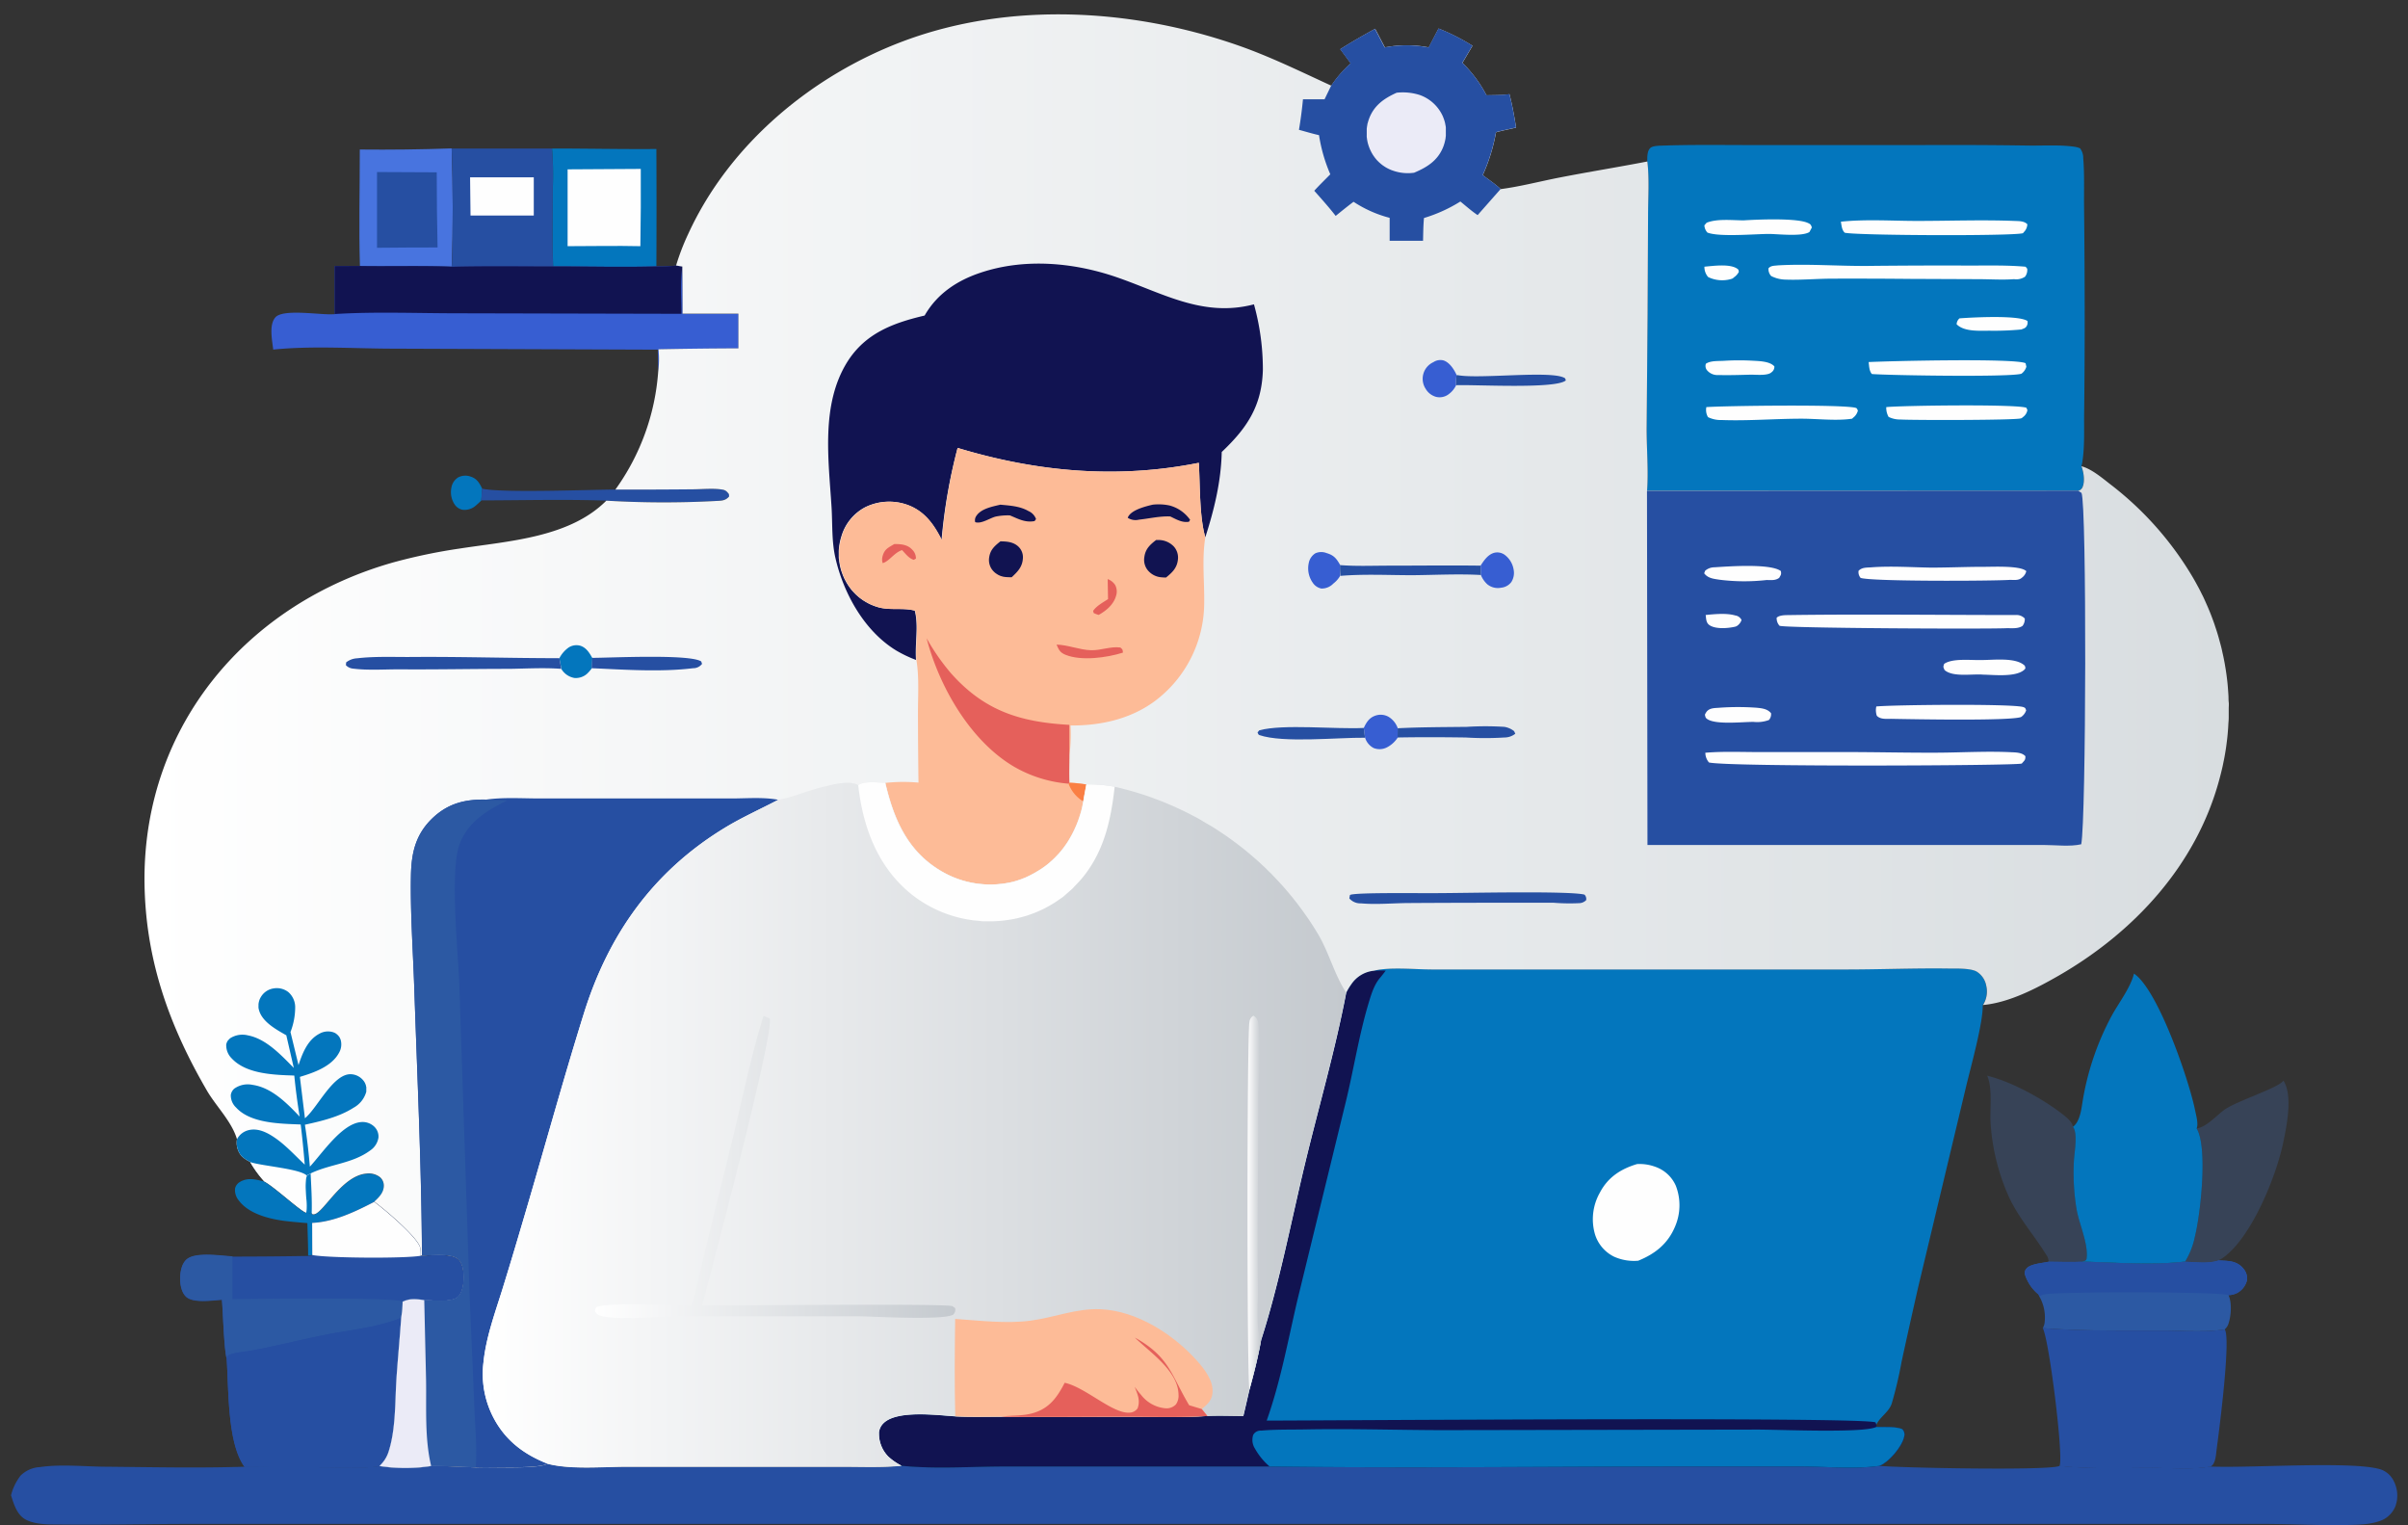
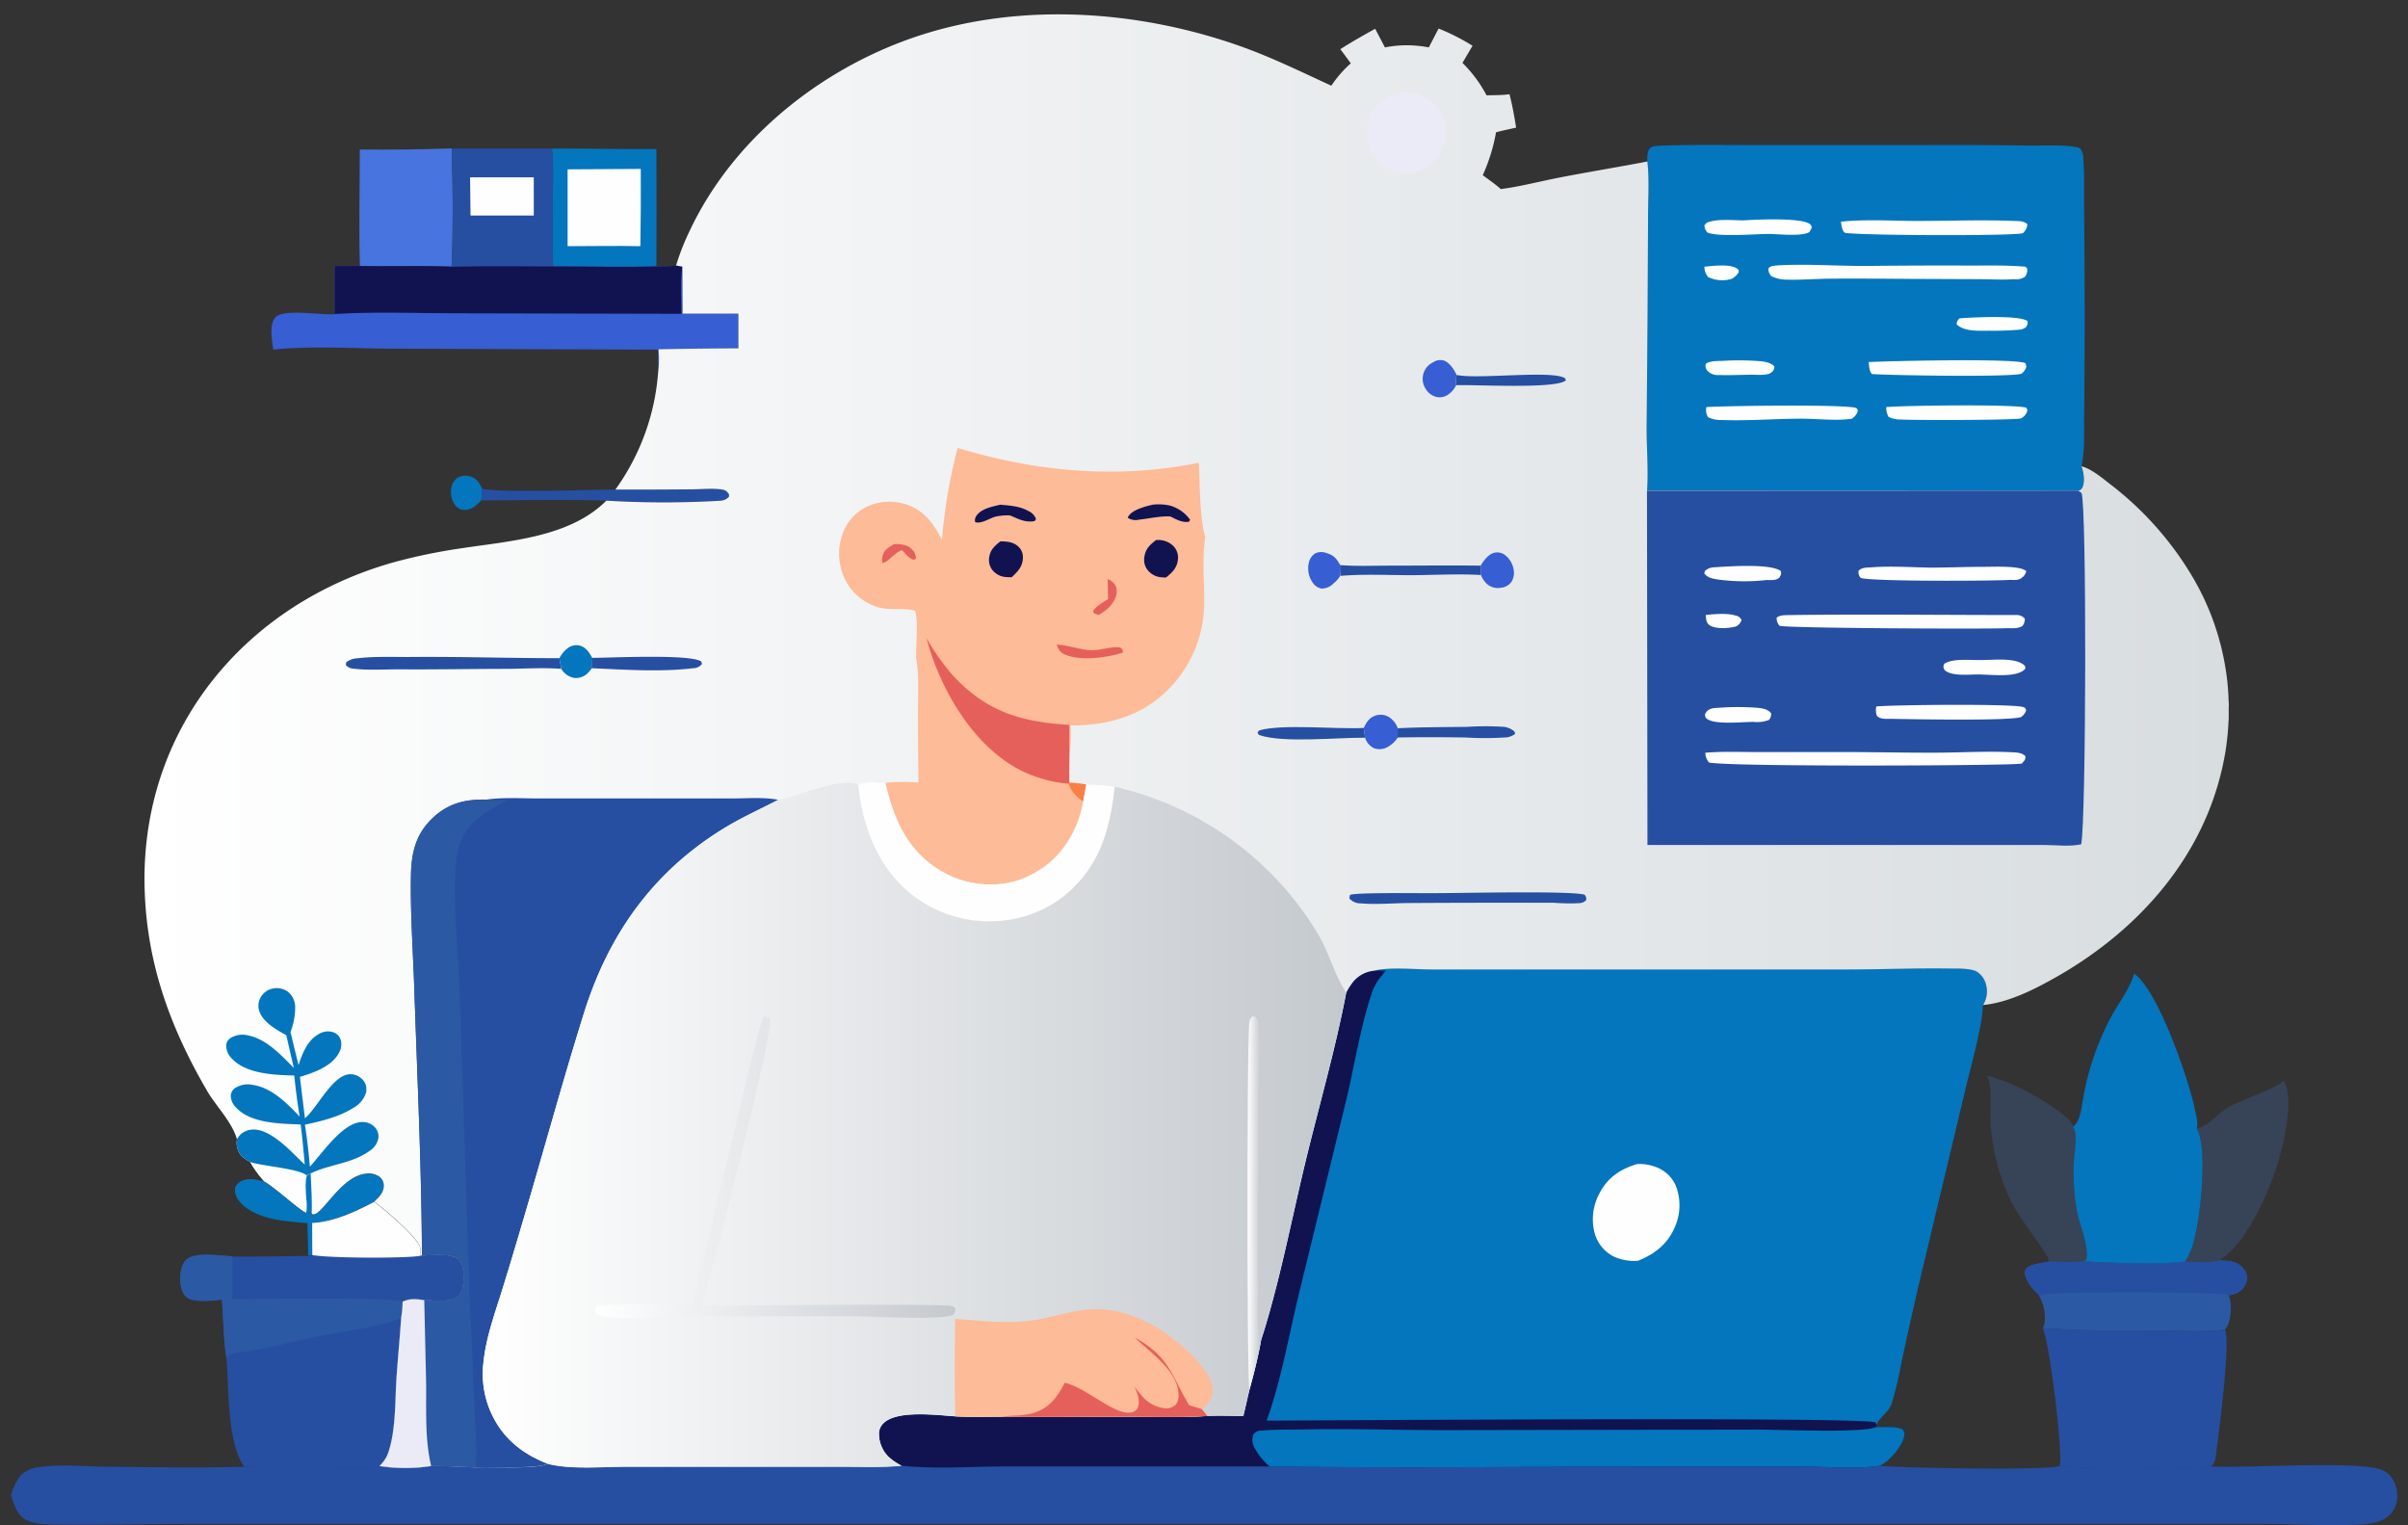
<svg xmlns="http://www.w3.org/2000/svg" xmlns:xlink="http://www.w3.org/1999/xlink" id="Layer_1" data-name="Layer 1" viewBox="0 0 600 380">
  <rect x="0" y="0" width="600" height="380" fill="#333333" stroke="none" />
  <defs>
    <style>.cls-1{fill:#0376bd;}.cls-2{fill:#264fa2;}.cls-3{fill:#374357;}.cls-4{fill:#4874df;}.cls-5{fill:#fefefe;}.cls-6{fill:#2c59a3;}.cls-7{fill:#375ed2;}.cls-8{fill:#111351;}.cls-9{fill:url(#linear-gradient);}.cls-10{fill:#ebebf7;}.cls-11{fill:#fdbb97;}.cls-12{fill:#fa7f44;}.cls-13{fill:#e5605b;}.cls-14{fill:url(#linear-gradient-2);}.cls-15{fill:url(#linear-gradient-3);}.cls-16{fill:url(#linear-gradient-4);}</style>
    <linearGradient id="linear-gradient" x1="36.04" y1="184.65" x2="555.35" y2="184.65" gradientUnits="userSpaceOnUse">
      <stop offset="0" stop-color="#fff" />
      <stop offset="1" stop-color="#d8dde0" />
    </linearGradient>
    <linearGradient id="linear-gradient-2" x1="120.31" y1="280.23" x2="335.43" y2="280.23" gradientUnits="userSpaceOnUse">
      <stop offset="0" stop-color="#fff" />
      <stop offset="1" stop-color="#c4c9ce" />
    </linearGradient>
    <linearGradient id="linear-gradient-3" x1="310.85" y1="299.6" x2="314.21" y2="299.6" xlink:href="#linear-gradient-2" />
    <linearGradient id="linear-gradient-4" x1="148.23" y1="290.72" x2="238.02" y2="290.72" xlink:href="#linear-gradient-2" />
  </defs>
  <path class="cls-1" d="M119.92,124.69c-.43.43-.88.85-1.35,1.25A4.2,4.2,0,0,1,115.3,127a3.06,3.06,0,0,1-2-1.3,5.53,5.53,0,0,1-.83-4.19,3.75,3.75,0,0,1,1.66-2.56,3.88,3.88,0,0,1,3.18-.2c1.53.48,2.19,1.64,2.84,3Z" />
  <path class="cls-2" d="M120.1,121.73c4.76,1.13,27,.25,33.27.23q9.65,0,19.29-.07c2.37,0,5.28-.33,7.58.11a1.93,1.93,0,0,1,1.1.69c.4.41.35.46.36,1-.95,1.08-2,1-3.33,1.11a242.86,242.86,0,0,1-27.25-.08c-10.36-.36-20.83-.07-31.2-.06Z" />
  <path class="cls-1" d="M77.66,302.29l.12.22c2.19,1.07,6.93-9.51,13.5-10.08a4.56,4.56,0,0,1,3.46.95,2.8,2.8,0,0,1,.88,2.25c-.09,1.63-1.28,2.75-2.38,3.79-4.73,2.46-10,5-15.46,5.24l0,8-1,.16c0-2.7-.12-5.41-.19-8.11-1.78-.14-3.55-.3-5.32-.5-4-.48-9.29-1.75-11.8-5.18a4,4,0,0,1-.89-3,2.55,2.55,0,0,1,1.16-1.55c1.95-1.2,4-.67,6-.14,2.48,1.29,9.22,7.55,10.48,7.8A8.89,8.89,0,0,1,77.66,302.29Z" />
  <path class="cls-3" d="M547.34,281.12c2.44-.31,4.92-3.21,6.9-4.64,3-2.16,13.19-5.35,14.61-7.14l.1-.15c2.42,3.73.8,11.42-.07,15.6-1.74,8.31-8,23.84-15.17,28.69a5.91,5.91,0,0,1-.93.49c-2.4.89-5.75.43-8.3.31a19.16,19.16,0,0,0,2.45-6.32C548.29,302.52,550.17,285.88,547.34,281.12Z" />
  <path class="cls-4" d="M89.65,37.25q11.44.12,22.89-.28c.32,9.74.38,19.72,0,29.47-7.6-.31-15.25,0-22.86-.18C89.4,56.63,89.66,46.89,89.65,37.25Z" />
-   <path class="cls-2" d="M93.94,42.86l14.88.07q0,9.36.21,18.72-7.55,0-15.09.08Z" />
  <path class="cls-3" d="M510.46,314.3a3,3,0,0,0-.63-1.74c-3-4.86-6.68-8.92-9.18-14.17A53.2,53.2,0,0,1,496,279.92c-.25-3.52.55-8.72-.85-11.93,6,1.47,13.54,5.58,18.48,9.36,1,.8,2.71,2,2.89,3.36,1.22,1.57.36,6.35.25,8.36a54.91,54.91,0,0,0,.7,12.42c.66,3.53,2.78,8.17,2.49,11.68,0,.34,0,.65-.34.85a2.62,2.62,0,0,1-1.33.25C515.7,314.43,513.05,314.31,510.46,314.3Z" />
  <path class="cls-2" d="M112.54,37l25,0a82.7,82.7,0,0,1,.19,9.71c0,6.56-.14,13.14.07,19.7-8.41,0-16.83-.13-25.24.08C112.92,56.69,112.86,46.71,112.54,37Z" />
  <path class="cls-5" d="M117.13,44.18H133v9.52H117.24Z" />
  <path class="cls-1" d="M137.55,37c8.68,0,17.36.19,26,.12q.07,14.64,0,29.26c-8.54.25-17.17,0-25.73,0-.21-6.56-.08-13.14-.07-19.7A82.7,82.7,0,0,0,137.55,37Z" />
  <path class="cls-5" d="M141.43,42.19l18.23-.11q.06,9.63-.1,19.25c-6-.14-12.09,0-18.13,0Z" />
  <path class="cls-6" d="M552.78,314c2.37.14,4.49,0,6.17,2a3.77,3.77,0,0,1,.94,2.92,5,5,0,0,1-2.4,3.17,5.25,5.25,0,0,1-2.21.57c.9,1.92.65,5.35-.09,7.33a3.1,3.1,0,0,1-.88,1.21c-4.8.78-10.47.3-15.33.29-10,0-20,.15-30-.61a3.68,3.68,0,0,0,.44-1.11,10.55,10.55,0,0,0-1.29-6.81,1.42,1.42,0,0,0-.58-.79,10.69,10.69,0,0,1-3-4.61,1.53,1.53,0,0,1,.22-1.33c.87-1.41,4.12-1.53,5.68-1.91,2.59,0,5.24.13,7.82,0,8.48.21,17.77,1,26.2,0C547,314.4,550.38,314.86,552.78,314Z" />
  <path class="cls-2" d="M552.78,314c2.37.14,4.49,0,6.17,2a3.77,3.77,0,0,1,.94,2.92,5,5,0,0,1-2.4,3.17,5.25,5.25,0,0,1-2.21.57c-1.33-.87-42.32-.92-45.9-.19a4.52,4.52,0,0,0-1.21.49,1.42,1.42,0,0,0-.58-.79,10.69,10.69,0,0,1-3-4.61,1.53,1.53,0,0,1,.22-1.33c.87-1.41,4.12-1.53,5.68-1.91,2.59,0,5.24.13,7.82,0,8.48.21,17.77,1,26.2,0C547,314.4,550.38,314.86,552.78,314Z" />
  <path class="cls-2" d="M509,330.86c9.93.76,20,.59,30,.61,4.86,0,10.53.49,15.33-.29,1.62,2.11-1.45,25.76-2,29.81-.17,1.27-.23,3.51-1.37,4.29a1.67,1.67,0,0,1-.23.12c-4.59.8-9.74.33-14.42.32-7.68,0-15.51.33-23.15-.49,0-.09.06-.17.08-.26C514.06,361.76,510.58,333.87,509,330.86Z" />
  <path class="cls-1" d="M531.72,242.55c6,4,13.76,26.67,15.23,34.06.25,1.22.87,3.36.39,4.51,2.83,4.76.95,21.4-.41,26.84a19.16,19.16,0,0,1-2.45,6.32c-8.43,1-17.72.2-26.2,0a2.62,2.62,0,0,0,1.33-.25c.32-.2.31-.51.34-.85.29-3.51-1.83-8.15-2.49-11.68a54.91,54.91,0,0,1-.7-12.42c.11-2,1-6.79-.25-8.36,1.53-1.08,2-3.69,2.27-5.43A68.09,68.09,0,0,1,526.2,253C527.89,249.91,530.9,246,531.72,242.55Z" />
  <path class="cls-7" d="M89.71,66.26c7.61.13,15.26-.13,22.86.18,8.41-.21,16.83-.09,25.24-.08,8.56,0,17.19.22,25.73,0a40.24,40.24,0,0,0,4.92-.19l1.56.27q.1,5.86.06,11.74H184v8.64q-10,0-19.91.23a24.38,24.38,0,0,1-.07,5.6l-.1-5.54-65.65-.25c-9.91,0-20.35-.77-30.19.23-.26-2.3-1.1-6.11.51-8,1.92-2.26,11.42-.55,14.49-.81l.32,0V66.27Z" />
  <path class="cls-8" d="M89.71,66.26c7.61.13,15.26-.13,22.86.18,8.41-.21,16.83-.09,25.24-.08,8.56,0,17.19.22,25.73,0a40.24,40.24,0,0,0,4.92-.19l1.56.27c-.52,3.82-.24,7.88-.21,11.74l-56-.13c-10.06,0-20.4-.44-30.43.19V66.27Z" />
  <path class="cls-2" d="M77.78,304.66c5.41-.24,10.73-2.78,15.46-5.24,2.44,1.79,10.89,8.87,11.47,11.5a9.54,9.54,0,0,1,.1,1.93l.33,0c2.32-.06,7.2-.67,9,.88,1.16,1,1.39,3.09,1.4,4.52s-.26,3.68-1.34,4.82c-1.48,1.56-6.46.94-8.52.86-1.93-.25-3.55-.5-5.38.4a27.62,27.62,0,0,1-.34,4c-.35,5.11-.85,10.21-1.19,15.32-.39,5.88-.17,12.6-2,18.23a8.07,8.07,0,0,1-2.24,3.42c-4.31.65-8.94.34-13.29.31l-20.32-.14c-4.34-5.89-3.89-19.47-4.45-27-.69-2.82-.88-11.12-1.18-14.63-2.29.14-7.29.93-9-.83-1.16-1.16-1.45-3.19-1.4-4.77s.45-3.52,1.69-4.52c2.25-1.82,8.5-.83,11.33-.67q9.46,0,18.93-.16l1-.16Z" />
  <path class="cls-5" d="M77.78,304.66c5.41-.24,10.73-2.78,15.46-5.24,2.44,1.79,10.89,8.87,11.47,11.5a9.54,9.54,0,0,1,.1,1.93c-4,.71-23.12.58-27-.19Z" />
  <path class="cls-6" d="M55.3,323.77c-2.29.14-7.29.93-9-.83-1.16-1.16-1.45-3.19-1.4-4.77s.45-3.52,1.69-4.52c2.25-1.82,8.5-.83,11.33-.67,0,3.55,0,7.1,0,10.65,5.2,0,40.54-.59,42.44.67a27.62,27.62,0,0,1-.34,4c-5.92,2.46-13.33,3.1-19.63,4.38-6,1.22-11.93,2.77-18,3.85-1.17.21-5.51.53-5.86,1.58a1.65,1.65,0,0,0-.07.32C55.79,335.58,55.6,327.28,55.3,323.77Z" />
-   <path class="cls-2" d="M56.48,338.4a1.65,1.65,0,0,1,.07-.32c.35-1.05,4.69-1.37,5.86-1.58,6-1.08,12-2.63,18-3.85,6.3-1.28,13.71-1.92,19.63-4.38-.35,5.11-.85,10.21-1.19,15.32-.39,5.88-.17,12.6-2,18.23a8.07,8.07,0,0,1-2.24,3.42c-4.31.65-8.94.34-13.29.31l-20.32-.14C56.59,359.52,57,345.94,56.48,338.4Z" />
  <path class="cls-2" d="M136.46,364.66c5.65,1.49,13.87.72,19.81.73h53.52c4.91,0,10,.22,14.84-.24,9,.9,18,.12,27,.18l64.76,0c34.53.49,69.13,0,103.66,0l29.47,0c6.22.06,12.57.7,18.76-.15,4.78.5,42.92,1.26,44.92,0,7.64.82,15.47.47,23.15.49,4.68,0,9.83.48,14.42-.32,9.59.46,35.27-1.44,42.36.7a5.69,5.69,0,0,1,3.41,3.11,7.84,7.84,0,0,1,.29,6.17,6.43,6.43,0,0,1-3.32,3.39c-2.68,1.12-5.89,1.14-8.76,1.2-6.9.14-13.82-.26-20.73-.27l-54.07,0-166.45,0-225.07,0-70.58,0c-11.14,0-22.29.28-33.43.14-2.52,0-5.52,0-7.84-1.13s-3.11-3.86-3.83-6.14a13.28,13.28,0,0,1,2.38-4.91,7.4,7.4,0,0,1,4.76-2.11c5.27-.77,10.89-.15,16.2-.1,11.59.1,23.29.37,34.88,0l20.32.14c4.35,0,9,.34,13.29-.31a41.28,41.28,0,0,0,12.89,0c3.75,0,7.41.16,11.15.35C122.52,365.34,133.55,366.05,136.46,364.66Z" />
  <path class="cls-1" d="M410.45,40.24c0-1-.07-2.63.77-3.38.66-.59,2.39-.56,3.23-.59,7.55-.26,15.16-.12,22.71-.13l41.74,0q13.25-.07,26.48.12c3.75.06,7.75-.23,11.45.29a5.64,5.64,0,0,1,1.46.4,4,4,0,0,1,.79,2.46c.33,4,.16,8.15.21,12.15q.15,14.16.15,28.31,0,11.55-.13,23.1c-.06,4,.18,8.5-.51,12.45a6,6,0,0,1-.19.73c.56,1.45.92,3.78.26,5.25a1.59,1.59,0,0,1-1.06.88l-107.43,0c.37-5-.11-10.39-.11-15.43l.24-28.3.12-24.92C410.64,49.27,411,44.57,410.45,40.24Z" />
  <path class="cls-5" d="M424.69,66.44c2.1-.18,6.19-.77,8.08.44.48.31.38.33.5.84a3.66,3.66,0,0,1-1.22,1.37,1.3,1.3,0,0,1-.55.37,8,8,0,0,1-5.88-.44A3.77,3.77,0,0,1,424.69,66.44Z" />
  <path class="cls-5" d="M488.25,79.31c3.17-.24,14.71-.86,16.93.66A1.82,1.82,0,0,1,505.1,81c-.34.76-.71.77-1.42,1.08a71.94,71.94,0,0,1-7.91.31c-2.57,0-6.38.29-8.24-1.61A2.07,2.07,0,0,1,488.25,79.31Z" />
  <path class="cls-5" d="M429.82,89.87a60.38,60.38,0,0,1,7,0c1.59.09,4.18.14,5.3,1.41a1.65,1.65,0,0,1-.7,1.45c-.93.93-3.85.6-5.18.61-2.69.07-5.4.16-8.09.09a3.36,3.36,0,0,1-2.75-1.12,1.67,1.67,0,0,1-.34-1.7C426.33,89.77,428.31,90,429.82,89.87Z" />
  <path class="cls-5" d="M434.46,54.9c3.42-.22,13.21-.64,16,.64.7.31.73.41,1,1.12l-.6,1.14c-1.86,1.19-7.72.51-10,.48-3.51,0-12.5.82-15.42-.34a2.89,2.89,0,0,1-.76-1.81l.56-.64C427.88,54.43,431.65,54.89,434.46,54.9Z" />
  <path class="cls-5" d="M470,101.42c4.25-.4,32.26-.77,34.91.16l.26.58a2.71,2.71,0,0,1-1.12,1.76c-.29.24-.22.24-.53.32-1.63.46-27.06.46-30,.27a6.32,6.32,0,0,1-2.94-.65A4.57,4.57,0,0,1,470,101.42Z" />
  <path class="cls-5" d="M425.17,101.42c4.62-.32,33.82-.72,37.2.18.37.1.38.35.56.67a3.16,3.16,0,0,1-1.18,1.79l-.26.25c-3.94.59-8.58,0-12.6,0-6.58,0-13.31.57-19.87.33a7.27,7.27,0,0,1-3.44-.72A3.59,3.59,0,0,1,425.17,101.42Z" />
  <path class="cls-5" d="M465.61,90.2c5.11-.26,36.54-1,39.1.29l.2.86a3.3,3.3,0,0,1-1.23,1.75c-2.59.9-32.89.42-37.26.08C465.73,92.41,465.74,91.19,465.61,90.2Z" />
  <path class="cls-5" d="M458.69,55.23c6.2-.65,12.66-.2,18.88-.19,8.12,0,16.27-.31,24.38,0,1.14.05,2.41,0,3.2.83a2.93,2.93,0,0,1-.91,2l-.17.22c-2.31.75-41.26.59-44.41-.11C458.91,57.3,458.87,56.18,458.69,55.23Z" />
  <path class="cls-5" d="M443,66.11c7.44-.42,15,.2,22.44.14q12.63-.14,25.28-.09c4.63,0,9.4-.12,14,.29l.4.49a2.74,2.74,0,0,1-.55,2,3.94,3.94,0,0,1-2.74.61c-2.92.22-6,0-8.95,0L476,69.48q-9.69-.09-19.38-.06c-3.86,0-7.77.38-11.62.24a8.21,8.21,0,0,1-3.67-.89,2.47,2.47,0,0,1-.67-1.94C441.3,66.13,442.1,66.23,443,66.11Z" />
  <path class="cls-1" d="M342.29,241.8c4-1,10.36-.32,14.59-.31l27.91,0h75c8.55,0,17.17-.36,25.71-.24,1.85,0,5.41-.13,7,.76a5.23,5.23,0,0,1,2.39,3.52,6.28,6.28,0,0,1-.71,4.65,1.07,1.07,0,0,1-.14.16c.11,4.53-3.09,15.81-4.27,20.86L478,320.46q-2.14,9.38-4.18,18.77a102.21,102.21,0,0,1-2.44,10.38c-.75,2.27-3,3.36-3.87,5.38v.51c2,.11,4.68-.18,6.49.54a1.91,1.91,0,0,1,.48,1.82c-.52,2.45-3.45,5.88-5.63,7.07-.25.13-.32.15-.6.27-6.19.85-12.54.21-18.76.15l-29.47,0c-34.53,0-69.13.45-103.66,0l-64.76,0c-9-.06-18,.72-27-.18a14.53,14.53,0,0,1-3.34-2.31,8.1,8.1,0,0,1-2.3-5.67c0-.13,0-.26,0-.39s0-.25.07-.38.07-.25.11-.38.09-.24.14-.36l.18-.34.22-.33.25-.3.28-.27c3.52-3.18,13.32-1.87,17.75-1.59,3.81.19,7.63.11,11.44.08,9.9.18,19.82,0,29.72,0,7.21,0,14.5.25,21.69-.17,2.95-.18,6,0,8.94,0,.52-2.18,1-4.37,1.52-6.55,1.11-4,2.17-8.2,2.89-12.3,4.58-14.26,7.43-29.38,10.94-43.95,3.41-14.16,7.55-28.36,10.28-42.67a14.7,14.7,0,0,1,1.25-2.08A7.7,7.7,0,0,1,342.29,241.8Z" />
  <path class="cls-5" d="M407.9,290a11.39,11.39,0,0,1,4.66.72,8.68,8.68,0,0,1,5,4.67,13.42,13.42,0,0,1-.19,10.19c-1.79,4.29-5,6.81-9.18,8.5a12.09,12.09,0,0,1-6-1,9.24,9.24,0,0,1-4.78-5.62,13.45,13.45,0,0,1,1.2-10.29C400.62,293.3,403.81,291.23,407.9,290Z" />
  <path class="cls-8" d="M342.29,241.8c1,0,2-.05,3,0-.47.61-.93,1.23-1.43,1.81-1.53,1.78-2.23,4.26-2.9,6.48-2.34,7.83-3.64,16.18-5.56,24.14l-12.13,49.68c-2.34,10-4.19,20.29-7.65,30,12.33,0,149.54-1,151.72.46l.21.62v.51c2,.11,4.68-.18,6.49.54a1.91,1.91,0,0,1,.48,1.82c-.52,2.45-3.45,5.88-5.63,7.07-.25.13-.32.15-.6.27-6.19.85-12.54.21-18.76.15l-29.47,0c-34.53,0-69.13.45-103.66,0l-64.76,0c-9-.06-18,.72-27-.18a14.53,14.53,0,0,1-3.34-2.31,8.1,8.1,0,0,1-2.3-5.67c0-.13,0-.26,0-.39s0-.25.07-.38.07-.25.11-.38.09-.24.14-.36l.18-.34.22-.33.25-.3.28-.27c3.52-3.18,13.32-1.87,17.75-1.59,3.81.19,7.63.11,11.44.08,9.9.18,19.82,0,29.72,0,7.21,0,14.5.25,21.69-.17,2.95-.18,6,0,8.94,0,.52-2.18,1-4.37,1.52-6.55,1.11-4,2.17-8.2,2.89-12.3,4.58-14.26,7.43-29.38,10.94-43.95,3.41-14.16,7.55-28.36,10.28-42.67a14.7,14.7,0,0,1,1.25-2.08A7.7,7.7,0,0,1,342.29,241.8Z" />
  <path class="cls-1" d="M467.5,355.5c2,.11,4.68-.18,6.49.54a1.91,1.91,0,0,1,.48,1.82c-.52,2.45-3.45,5.88-5.63,7.07-.25.13-.32.15-.6.27-6.19.85-12.54.21-18.76.15l-29.47,0c-34.53,0-69.13.45-103.66,0a16.55,16.55,0,0,1-3.67-4.49,4,4,0,0,1-.42-3.39,2.1,2.1,0,0,1,2-1.06c3.6-.33,7.36-.23,11-.3,11.22-.21,22.44.14,33.67.18l78.27-.14C442.46,356.09,464.26,357.12,467.5,355.5Z" />
  <path class="cls-9" d="M168.46,66.14a57.6,57.6,0,0,1,3-7.81c10.27-22.46,30.95-39.64,53.86-48.16,26.25-9.76,56.54-8.06,82.77,1,8.21,2.83,15.78,6.57,23.64,10.18a28.63,28.63,0,0,1,4.85-5.57c-.87-1.18-1.73-2.37-2.61-3.53,2.83-1.81,5.74-3.45,8.68-5.08l2.43,4.64a28.51,28.51,0,0,1,10.93,0l2.44-4.7a52.92,52.92,0,0,1,8.46,4.29l-2.51,4.27a32.5,32.5,0,0,1,6,8.08c1.9-.06,3.83,0,5.72-.28.71,2.76,1.21,5.51,1.65,8.33-1.66.38-3.34.71-5,1.15a45.06,45.06,0,0,1-3.31,10.69c1.48,1.13,3.12,2.21,4.48,3.47,4.86-.63,9.84-1.95,14.66-2.88,7.27-1.42,14.59-2.59,21.87-4,.52,4.33.19,9,.18,13.4l-.12,24.92-.24,28.3c0,5,.48,10.43.11,15.43l107.43,0a1.59,1.59,0,0,0,1.06-.88c.66-1.47.3-3.8-.26-5.25,2.47.67,5,2.78,7,4.35A81.2,81.2,0,0,1,546.48,144c.27.47.54.94.8,1.42s.52.95.77,1.43.49,1,.73,1.45.47,1,.69,1.47l.66,1.49c.21.5.42,1,.62,1.5s.39,1,.58,1.52.37,1,.54,1.53.34,1,.51,1.55.31,1,.46,1.55.29,1.05.43,1.57.27,1,.39,1.58.24,1.06.35,1.59.21,1.06.31,1.59l.27,1.61c.08.53.16,1.07.23,1.61s.13,1.07.19,1.61.1,1.08.14,1.62.08,1.08.11,1.62,0,1.08.07,1.63,0,1.08,0,1.62,0,1.09,0,1.63,0,1.08-.05,1.62-.06,1.08-.1,1.62-.08,1.08-.13,1.62-.11,1.08-.18,1.62-.13,1.08-.21,1.61-.17,1.07-.26,1.61-.19,1.06-.3,1.59-.21,1.07-.33,1.6-.25,1.05-.38,1.58-.27,1.05-.41,1.57c-5.75,21.32-21.22,38-40,48.82-5.58,3.2-12.43,6.77-18.92,7.33a1.07,1.07,0,0,0,.14-.16,6.28,6.28,0,0,0,.71-4.65,5.23,5.23,0,0,0-2.39-3.52c-1.59-.89-5.15-.74-7-.76-8.54-.12-17.16.24-25.71.24h-75l-27.91,0c-4.23,0-10.57-.68-14.59.31a7.7,7.7,0,0,0-5.61,3.38,14.7,14.7,0,0,0-1.25,2.08c-2.73,14.31-6.87,28.51-10.28,42.67-3.51,14.57-6.36,29.69-10.94,43.95-.72,4.1-1.78,8.29-2.89,12.3-.5,2.18-1,4.37-1.52,6.55-3,0-6-.14-8.94,0-7.19.42-14.48.16-21.69.17-9.9,0-19.82.14-29.72,0-3.81,0-7.63.11-11.44-.08-4.43-.28-14.23-1.59-17.75,1.59l-.28.27-.25.3-.22.33-.18.34c-.05.12-.1.24-.14.36s-.08.25-.11.38-.05.25-.07.38,0,.26,0,.39a8.1,8.1,0,0,0,2.3,5.67,14.53,14.53,0,0,0,3.34,2.31c-4.89.46-9.93.24-14.84.24H156.27c-5.94,0-14.16.76-19.81-.73-2.91,1.39-13.94.68-17.88.9-3.74-.19-7.4-.38-11.15-.35a41.28,41.28,0,0,1-12.89,0,8.07,8.07,0,0,0,2.24-3.42c1.85-5.63,1.63-12.35,2-18.23.34-5.11.84-10.21,1.19-15.32a27.62,27.62,0,0,0,.34-4c1.83-.9,3.45-.65,5.38-.4,2.06.08,7,.7,8.52-.86,1.08-1.14,1.35-3.31,1.34-4.82s-.24-3.54-1.4-4.52c-1.83-1.55-6.71-.94-9-.88l-.33,0a9.54,9.54,0,0,0-.1-1.93c-.58-2.63-9-9.71-11.47-11.5,1.1-1,2.29-2.16,2.38-3.79a2.8,2.8,0,0,0-.88-2.25,4.56,4.56,0,0,0-3.46-.95c-6.57.57-11.31,11.15-13.5,10.08l-.12-.22a8.89,8.89,0,0,0-1.36-.18c-1.26-.25-8-6.51-10.48-7.8a27.28,27.28,0,0,1-3.49-4.8A7.69,7.69,0,0,1,60.18,288a5.11,5.11,0,0,1-1.13-4.18c-1.28-4.37-5.12-8.12-7.42-12C41.9,255.13,36.06,238.42,36,219c0-38.47,25.69-68.65,62.06-78.91a138.71,138.71,0,0,1,16.54-3.44c12.14-1.88,27.29-2.7,36.48-11.92a242.86,242.86,0,0,0,27.25.08c1.33-.08,2.38,0,3.33-1.11,0-.57,0-.62-.36-1a1.93,1.93,0,0,0-1.1-.69c-2.3-.44-5.21-.12-7.58-.11q-9.65.09-19.29.07A57.2,57.2,0,0,0,164,92.61a24.38,24.38,0,0,0,.07-5.6q10-.2,19.91-.23V78.14h-13.9q0-5.88-.06-11.74Z" />
  <path class="cls-1" d="M77.4,292.34c.15,3.31.38,6.64.26,10a8.89,8.89,0,0,0-1.36-.18c.44-3.07-.66-6.18.14-9.26Z" />
  <path class="cls-1" d="M139.37,164a7.42,7.42,0,0,1,2.35-2.71,3.61,3.61,0,0,1,2.88-.42c1.5.49,2.26,1.76,3,3.07l-.14,2.54a8.37,8.37,0,0,1-1.24,1.42,4.23,4.23,0,0,1-3.09,1,4.73,4.73,0,0,1-3.23-2.2Z" />
  <path class="cls-7" d="M333.93,143.45a6.61,6.61,0,0,1-1.69,1.92,4,4,0,0,1-3,1.25,3.34,3.34,0,0,1-2.15-1.46,6.19,6.19,0,0,1-1-4.83,3.69,3.69,0,0,1,1.66-2.49,3.59,3.59,0,0,1,2.77-.06c1.86.54,2.5,1.38,3.42,3A17,17,0,0,0,333.93,143.45Z" />
  <path class="cls-7" d="M339.81,181.35c.67-1.42,1.38-2.59,3-3.1a4,4,0,0,1,3.2.34,5.41,5.41,0,0,1,2.27,2.84v2.3a7,7,0,0,1-2.86,2.54,4,4,0,0,1-3.14.09,4.34,4.34,0,0,1-2.14-2.57Z" />
  <path class="cls-7" d="M368.93,140.9c.84-1.3,1.85-2.8,3.45-3.2a3.16,3.16,0,0,1,2.48.48,5.7,5.7,0,0,1,2.29,3.72,4.25,4.25,0,0,1-.57,3.1,3.58,3.58,0,0,1-2.53,1.41,4.13,4.13,0,0,1-3.47-.86,6.25,6.25,0,0,1-1.59-2.32Z" />
  <path class="cls-7" d="M362.8,96a5.73,5.73,0,0,1-1.71,2.11,3.74,3.74,0,0,1-3.23.77,4.35,4.35,0,0,1-2.62-2,4.55,4.55,0,0,1,1.91-6.65,3.15,3.15,0,0,1,2.56-.43c1.48.5,2.62,2.25,3.22,3.61A14.81,14.81,0,0,0,362.8,96Z" />
  <path class="cls-2" d="M362.93,93.45l.24,0c5.38,1.07,23.92-1.31,26.82.81l.17.51c-2.51,2.21-22.82,1-27.36,1.2A14.81,14.81,0,0,1,362.93,93.45Z" />
  <path class="cls-2" d="M339.81,181.35l.32,2.44c-6.81-.08-20.44,1.37-26.33-.66-.3-.1-.33-.41-.46-.68l.45-.51C319.79,180.32,332.77,181.72,339.81,181.35Z" />
  <path class="cls-2" d="M348.26,181.43c5.73-.29,11.48-.28,17.21-.35a75,75,0,0,1,9.36,0,5.26,5.26,0,0,1,2.43,1.06l.31.65a4.39,4.39,0,0,1-2.74.94,76.72,76.72,0,0,1-9.59,0c-5.64-.08-11.34-.11-17,0Z" />
  <path class="cls-2" d="M147.55,163.89c4.39,0,24.29-1,27.17.89l.21.61a2.76,2.76,0,0,1-2.23,1.08c-8.15,1-17.1.35-25.29,0Z" />
  <path class="cls-2" d="M333.9,140.78c4,.32,8.08.14,12.08.14,7.65,0,15.3-.1,22.95,0l.06,2.33c-5.62-.32-11.39,0-17,.05-6,0-12.13-.33-18,.17A17,17,0,0,1,333.9,140.78Z" />
  <path class="cls-2" d="M358.67,222.5c5.92,0,32.45-.61,36.14.38a1.53,1.53,0,0,1,.41,1.37,2.5,2.5,0,0,1-1.73.75,50.09,50.09,0,0,1-6.36-.1c-4.44,0-8.88,0-13.32,0q-11.25,0-22.48.07c-4,0-8.26.44-12.22.08a3.62,3.62,0,0,1-2.9-1.24l.16-.84C337.52,222.26,355.58,222.58,358.67,222.5Z" />
  <path class="cls-2" d="M139.85,166.63c-4.24-.33-8.7-.06-13,0-9.17,0-18.33.19-27.5.12-3.65,0-7.68.28-11.29-.17a2.82,2.82,0,0,1-1.87-.86l.06-.7A4.76,4.76,0,0,1,89,164c4.45-.53,9.22-.29,13.7-.33,12.22-.1,24.46.31,36.68.3Z" />
  <path class="cls-1" d="M71.34,257.92c-2.54-1.46-6.15-3.38-6.86-6.49a1.85,1.85,0,0,1-.07-.41,2.93,2.93,0,0,1,0-.41c0-.14,0-.28,0-.42a3,3,0,0,1,.06-.42,2.92,2.92,0,0,1,.1-.4,2.67,2.67,0,0,1,.13-.4c.06-.13.11-.25.18-.37a3.1,3.1,0,0,1,.21-.36,4.44,4.44,0,0,1,3.1-2,4.68,4.68,0,0,1,3.65.91,5,5,0,0,1,1.71,3.63,17.07,17.07,0,0,1-1.17,6.33l2,8.23c1-3,2.26-6.28,5.22-7.82a4.31,4.31,0,0,1,3.52-.33l.29.13c.09,0,.18.1.27.15l.25.19a3.43,3.43,0,0,1,.44.44,2.35,2.35,0,0,1,.19.25l.15.27c0,.1.09.19.13.29a4.17,4.17,0,0,1-.41,3.44c-1.85,3.37-6.27,4.9-9.71,5.93l1.26,10.32.3-.28c3-2.72,6.86-10.93,11.22-10.7a4.17,4.17,0,0,1,3,1.52,2.37,2.37,0,0,1,.23.3,3.37,3.37,0,0,1,.19.32,2.63,2.63,0,0,1,.15.35,2.53,2.53,0,0,1,.12.36c0,.12.06.24.08.37s0,.25,0,.37,0,.25,0,.38,0,.25,0,.38a6.52,6.52,0,0,1-3.18,4c-3.54,2.27-8,3.33-12.12,4.23.55,3.48.94,6.94,1.24,10.45,3.13-3.39,8-10.76,12.79-11.11a4.2,4.2,0,0,1,3.3,1.18,3.41,3.41,0,0,1,1,2.67,4.68,4.68,0,0,1-2,3.18c-4.43,3.31-10,3.42-14.82,5.72l-1,.51c-.8,3.08.3,6.19-.14,9.26-1.26-.25-8-6.51-10.48-7.8a27.28,27.28,0,0,1-3.49-4.8A7.69,7.69,0,0,1,60.18,288a5.11,5.11,0,0,1-1.13-4.18A4.42,4.42,0,0,1,62,281.54c2.22-.53,4.42.53,6.22,1.73,2.84,1.88,5.23,4.53,7.71,6.87-.27-3.35-.6-6.68-1-10-5-.2-12.45-.23-16.09-4.21A4.15,4.15,0,0,1,57.51,273l0-.26.06-.25a2.25,2.25,0,0,1,.08-.24,1.73,1.73,0,0,1,.1-.24l.13-.23c.05-.07.09-.14.15-.21a1.54,1.54,0,0,1,.17-.19,1.07,1.07,0,0,1,.19-.18,5.8,5.8,0,0,1,4.55-.93c4.76.69,8.56,4.57,11.72,7.9-.54-3.41-1-6.79-1.33-10.22-5-.17-11.89-.35-15.54-4.22a4.57,4.57,0,0,1-1.42-3.24,1.15,1.15,0,0,1,0-.26,1.22,1.22,0,0,1,.06-.26,2.25,2.25,0,0,1,.08-.24l.11-.24.14-.23L57,259l.18-.19.2-.17a5.65,5.65,0,0,1,4.4-.7c4.57.87,8.28,4.94,11.43,8.11Z" />
  <path class="cls-5" d="M62.33,289.51c3.07,1,12.29,1.63,14.11,3.34-.8,3.08.3,6.19-.14,9.26-1.26-.25-8-6.51-10.48-7.8A27.28,27.28,0,0,1,62.33,289.51Z" />
-   <path class="cls-2" d="M358.43,7.08a52.92,52.92,0,0,1,8.46,4.29l-2.51,4.27a32.5,32.5,0,0,1,6,8.08c1.9-.06,3.83,0,5.72-.28.71,2.76,1.21,5.51,1.65,8.33-1.66.38-3.34.71-5,1.15a45.06,45.06,0,0,1-3.31,10.69c1.48,1.13,3.12,2.21,4.48,3.47l-5.74,6.51c-1.5-1-2.89-2.25-4.3-3.39a37.25,37.25,0,0,1-9.07,4.11c-.17,1.88-.19,3.78-.23,5.68h-8.32V54.27a30.09,30.09,0,0,1-9-4c-1.51,1.13-3,2.34-4.45,3.52-1.68-2.17-3.52-4.21-5.34-6.27,1.29-1.41,2.67-2.74,4-4.1a39.57,39.57,0,0,1-2.81-9.75c-1.67-.37-3.32-.88-5-1.33.43-2.53.76-5.06,1-7.61h5.38l1.63-3.37a28.63,28.63,0,0,1,4.85-5.57c-.87-1.18-1.73-2.37-2.61-3.53,2.83-1.81,5.74-3.45,8.68-5.08l2.43,4.64a28.51,28.51,0,0,1,10.93,0Z" />
  <path class="cls-10" d="M348,23.1a13.91,13.91,0,0,1,5.74.56,9.94,9.94,0,0,1,5.73,5.23c.07.16.13.31.19.47s.12.31.17.47l.15.48.12.49c0,.17.07.33.09.5a4,4,0,0,1,.07.5c0,.16,0,.33,0,.5s0,.34,0,.5v.51l0,.5-.06.5c0,.17-.05.33-.08.5s-.07.33-.11.49-.08.33-.13.49l-.15.48-.18.47c-1.37,3.32-4,4.94-7.19,6.29a11.15,11.15,0,0,1-5.25-.51l-.45-.16-.44-.19-.44-.21-.42-.23-.41-.26-.4-.27-.38-.29-.37-.32a3.61,3.61,0,0,1-.35-.33c-.12-.11-.23-.23-.34-.34s-.21-.24-.31-.37a3.57,3.57,0,0,1-.3-.38l-.28-.39c-.09-.14-.18-.27-.26-.41l-.24-.42-.21-.43a4.69,4.69,0,0,1-.21-.46c-.07-.16-.13-.32-.19-.48s-.11-.32-.16-.48-.1-.33-.14-.49-.08-.33-.11-.5l-.09-.5c0-.17-.05-.34-.06-.51s0-.33,0-.5,0-.34,0-.51,0-.34,0-.51,0-.34,0-.51l.06-.5.09-.51c0-.16.07-.33.12-.49a3.94,3.94,0,0,1,.14-.49c.05-.16.1-.33.16-.48C342.36,26.26,344.84,24.53,348,23.1Z" />
-   <path class="cls-8" d="M230.39,78.61l.15-.26c3.11-5.26,8-8.48,13.74-10.4,10.9-3.67,23.12-2.61,33.87,1.08,11.63,4,21.58,10.11,34.3,6.79a60.54,60.54,0,0,1,2.22,16.32c-.25,9-3.94,14.48-10.25,20.46-.17,7.37-1.85,14.26-4.09,21.24-1.49-5-1.3-13.14-1.62-18.54-20.34,4.07-40.28,2.28-60.1-3.71a135.15,135.15,0,0,0-4,22.9c-2-4-4.44-7.38-8.91-8.85a13.48,13.48,0,0,0-10.13.72,12,12,0,0,0-5.94,7.32c-.08.23-.14.46-.2.69s-.12.46-.16.69-.1.47-.13.7-.07.47-.09.71-.05.47-.06.71,0,.47,0,.71,0,.48,0,.71,0,.48.05.71.05.48.09.71.07.47.12.7.09.47.15.7.12.46.19.69.15.45.23.67.16.45.25.67l.29.65c.11.21.21.42.33.63s.21.39.32.58l.36.56c.12.18.25.37.38.54s.27.36.41.53.29.34.44.5l.46.48c.15.15.31.31.48.45l.5.44.53.4c.18.13.36.26.55.38l.56.35.58.32c.2.11.4.2.6.3l.61.26.62.23.63.2c3,.89,6.27.06,9.21.88,1,3.73,0,8.4.32,12.28a30.79,30.79,0,0,1-4.92-2.34c-7.88-4.79-13.09-14.08-15.14-22.95-1-4.25-.73-8.56-1-12.88-.74-11.81-2.69-25.5,3.95-36.11C215.64,83,222.57,80.45,230.39,78.61Z" />
  <path class="cls-2" d="M121.17,199.2c4.35-.62,9.1-.27,13.5-.28l25.85,0,21.69,0c3.7,0,8.1-.38,11.72.34-4.53,2.37-9.15,4.42-13.52,7.1-17.67,10.81-28.77,26.42-34.91,46.08-5.54,17.71-10.41,35.69-15.71,53.48q-2.3,7.81-4.71,15.61c-1.83,5.83-4,11.83-4.62,17.94a23.53,23.53,0,0,0,2.59,13.9c3,5.61,7.58,9,13.41,11.3-2.91,1.39-13.94.68-17.88.9-3.74-.19-7.4-.38-11.15-.35a41.28,41.28,0,0,1-12.89,0,8.07,8.07,0,0,0,2.24-3.42c1.85-5.63,1.63-12.35,2-18.23.34-5.11.84-10.21,1.19-15.32a27.62,27.62,0,0,0,.34-4c1.83-.9,3.45-.65,5.38-.4,2.06.08,7,.7,8.52-.86,1.08-1.14,1.35-3.31,1.34-4.82s-.24-3.54-1.4-4.52c-1.83-1.55-6.71-.94-9-.88-.12-22.17-1.17-44.44-1.92-66.6-.31-9.3-1-18.72-.83-28,.1-5.71,1.15-10.37,5.44-14.43C111.71,200.1,116,199.07,121.17,199.2Z" />
  <path class="cls-6" d="M105.14,312.82c-.12-22.17-1.17-44.44-1.92-66.6-.31-9.3-1-18.72-.83-28,.1-5.71,1.15-10.37,5.44-14.43,3.88-3.67,8.16-4.7,13.34-4.57,1.76.1,3.51.17,5.27.17-5.13,2.51-10,5.45-12,11.13-2.33,6.6-.33,26.58,0,34.41L117,322.36l1.21,28.54c.19,4.77.69,9.9.33,14.66-3.74-.19-7.4-.38-11.15-.35a41.28,41.28,0,0,1-12.89,0,8.07,8.07,0,0,0,2.24-3.42c1.85-5.63,1.63-12.35,2-18.23.34-5.11.84-10.21,1.19-15.32a27.62,27.62,0,0,0,.34-4c1.83-.9,3.45-.65,5.38-.4,2.06.08,7,.7,8.52-.86,1.08-1.14,1.35-3.31,1.34-4.82s-.24-3.54-1.4-4.52C112.34,312.15,107.46,312.76,105.14,312.82Z" />
  <path class="cls-10" d="M100.33,324.3c1.83-.9,3.45-.65,5.38-.4l.45,19.81c.12,7-.38,14.63,1.27,21.5a41.28,41.28,0,0,1-12.89,0,8.07,8.07,0,0,0,2.24-3.42c1.85-5.63,1.63-12.35,2-18.23.34-5.11.84-10.21,1.19-15.32A27.62,27.62,0,0,0,100.33,324.3Z" />
  <path class="cls-11" d="M238.61,111.59c19.82,6,39.76,7.78,60.1,3.71.32,5.4.13,13.5,1.62,18.54-.89,5.61-.19,10.9-.28,16.51a30.67,30.67,0,0,1-12.54,24.49c-6.07,4.37-13.41,5.95-20.77,5.9a41.33,41.33,0,0,1-.25,7.3c0,2.31-.08,4.63,0,6.94a33.81,33.81,0,0,1,4.26.45c-.26,1.41-.53,2.81-.77,4.22-.14.82-.31,1.62-.52,2.42s-.46,1.58-.75,2.35-.6,1.54-.95,2.28-.73,1.48-1.15,2.19c-.2.33-.4.66-.61,1s-.42.63-.65.94-.46.62-.7.92-.49.59-.74.88-.52.57-.79.84-.54.54-.82.8-.57.51-.86.76-.6.49-.9.72l-.94.67c-.32.22-.64.42-1,.62s-.65.4-1,.58l-1,.53-1,.47-1.07.43-1.09.37c-.37.11-.74.22-1.11.31a24.06,24.06,0,0,1-18.34-3.05c-8-5-11.31-12.84-13.37-21.64a42,42,0,0,1,8.24-.07q-.12-8.72-.13-17.42c0-4.25.32-8.94-.39-13.12-.3-3.88.65-8.55-.32-12.28-2.94-.82-6.23,0-9.21-.88l-.63-.2-.62-.23-.61-.26c-.2-.1-.4-.19-.6-.3l-.58-.32-.56-.35c-.19-.12-.37-.25-.55-.38l-.53-.4-.5-.44c-.17-.14-.33-.3-.48-.45l-.46-.48c-.15-.16-.3-.33-.44-.5s-.28-.35-.41-.53-.26-.36-.38-.54l-.36-.56c-.11-.19-.22-.38-.32-.58s-.22-.42-.33-.63l-.29-.65c-.09-.22-.17-.45-.25-.67s-.16-.45-.23-.67-.13-.46-.19-.69-.11-.46-.15-.7-.09-.46-.12-.7-.07-.47-.09-.71,0-.47-.05-.71,0-.47,0-.71,0-.47,0-.71,0-.47.06-.71,0-.47.09-.71.08-.47.13-.7.1-.46.16-.69.12-.46.2-.69a12,12,0,0,1,5.94-7.32,13.48,13.48,0,0,1,10.13-.72c4.47,1.47,6.89,4.84,8.91,8.85A135.15,135.15,0,0,1,238.61,111.59Z" />
  <path class="cls-12" d="M266.45,195a33.81,33.81,0,0,1,4.26.45c-.26,1.41-.53,2.81-.77,4.22a8.72,8.72,0,0,1-3.67-4.38Z" />
  <path class="cls-13" d="M276,144.27a3.73,3.73,0,0,1,1.86,1.46,3.47,3.47,0,0,1,.27,2.57c-.6,2.27-2.41,3.78-4.36,4.89a7.23,7.23,0,0,1-1.25-.46l-.15-.53c.81-1.25,2.49-2.13,3.72-2.95Z" />
  <path class="cls-13" d="M222.83,135.54h.2c1.57,0,3.15.16,4.27,1.4a3,3,0,0,1,.92,2.23l-.54.3c-1.26-.39-2-1.48-2.91-2.42-1.93.58-3.28,2.88-4.84,3.23a3,3,0,0,1,0-1.77C220.42,136.76,221.37,136.42,222.83,135.54Z" />
  <path class="cls-13" d="M263.26,160.59c2.85.06,5.7,1.32,8.6,1.4,2.47.07,4.8-1,7.29-.68.62.51.57.48.65,1.28-4,1.26-10.3,2.13-14.25.56C264.11,162.58,263.83,161.89,263.26,160.59Z" />
  <path class="cls-8" d="M287.21,125.73a13.14,13.14,0,0,1,4.2.2,9.08,9.08,0,0,1,5.13,3.58l-.28.47c-1.71.31-3.18-.62-4.68-1.32-2.69-.1-5.12.52-7.78.8A3.57,3.57,0,0,1,281,129a2.34,2.34,0,0,1,.09-.24C282,127,285.4,126.16,287.21,125.73Z" />
  <path class="cls-8" d="M249.26,125.73c2.4.23,4.88.36,7,1.59a3.45,3.45,0,0,1,1.89,2l-.37.5c-2.36.42-4-.53-6.14-1.42a14.91,14.91,0,0,0-3.53.29c-1.48.37-3.61,1.91-5.12,1.39a1.86,1.86,0,0,1,.19-1.4C244.32,126.73,247.25,126.21,249.26,125.73Z" />
  <path class="cls-8" d="M249.27,134.87c1.64,0,3.31.15,4.55,1.37a3.65,3.65,0,0,1,1.05,2.92c-.15,2.13-1.33,3.28-2.78,4.64a14.25,14.25,0,0,1-1.6-.05l-.48-.07-.47-.13a2.54,2.54,0,0,1-.46-.17,3.42,3.42,0,0,1-.43-.21l-.41-.26a3.68,3.68,0,0,1-.39-.3c-.12-.11-.24-.22-.35-.34s-.21-.24-.31-.37a4.06,4.06,0,0,1-.71-3.08C246.77,136.92,247.85,136,249.27,134.87Z" />
  <path class="cls-8" d="M288.07,134.53h.47a5.26,5.26,0,0,1,3.95,1.63,4.13,4.13,0,0,1,1,3.33c-.25,2.07-1.44,3.15-2.95,4.39a14.11,14.11,0,0,1-1.45-.09,4.85,4.85,0,0,1-3.22-1.88,4.13,4.13,0,0,1-.73-3.14C285.39,136.78,286.55,135.69,288.07,134.53Z" />
  <path class="cls-13" d="M230.88,159a54.67,54.67,0,0,0,6.06,8.71c8.35,9.39,17.22,12.18,29.51,12.87q0,3.7,0,7.43c0,2.31-.08,4.63,0,6.94l-.18.29a32.33,32.33,0,0,1-13.38-4.11C241.86,184.77,234,171.07,230.88,159Z" />
  <path class="cls-2" d="M517.81,122.26l.84.54c1.32,2.86,1.16,81.4-.07,87.53-2.77.65-6.43.18-9.31.18l-19,0H410.5l-.12-88.2Z" />
  <path class="cls-5" d="M425,153.21c2.28-.22,5.16-.52,7.38.12a2,2,0,0,1,1.56,1.14,2.9,2.9,0,0,1-1.14,1.47,1.53,1.53,0,0,1-.52.2c-1.8.41-5,.67-6.48-.51C425.07,155,425.13,154.08,425,153.21Z" />
  <path class="cls-5" d="M428.49,176.31a64.71,64.71,0,0,1,9.13,0c1.35.13,2.76.26,3.67,1.37a2.21,2.21,0,0,1-.52,1.69,8.44,8.44,0,0,1-3.88.47c-2.61,0-9.09.73-11.35-.61-.6-.36-.58-.53-.73-1.18a3.59,3.59,0,0,1,.5-.84C426.15,176.3,427.37,176.42,428.49,176.31Z" />
  <path class="cls-5" d="M427.19,141.33c3.46-.22,14-1,16.55.94.15.9,0,.92-.41,1.68-.95.71-2,.56-3.14.55a49.3,49.3,0,0,1-11.77-.08c-1.44-.22-2.87-.35-3.79-1.6l.24-.63A3.52,3.52,0,0,1,427.19,141.33Z" />
  <path class="cls-5" d="M493.86,164.43c2.82,0,8-.65,10.34,1.15.43.32.38.4.47.93a2.4,2.4,0,0,1-.36.41c-2.16,1.83-7.57,1.19-10.19,1.15-2.7-.24-7.49.7-9.59-1.14-.33-.76-.39-.73-.1-1.55C486.6,163.91,491.19,164.53,493.86,164.43Z" />
  <path class="cls-5" d="M467.52,176c4.44-.42,34.22-.71,36.64.16.57.21.47.29.7.8a3.26,3.26,0,0,1-1.29,1.68c-3,1-26.93.54-32.35.44-1.27,0-2.67.17-3.57-.76A4.27,4.27,0,0,1,467.52,176Z" />
  <path class="cls-5" d="M466.4,141.33c4.87-.35,9.81,0,14.69.08,4.51,0,9-.21,13.53-.2,2.11,0,8.87-.33,10.27,1.08a2.78,2.78,0,0,1-1.06,1.6c-.81.75-1.92.59-2.95.57-4.6.3-34.61.43-37.27-.49a2.2,2.2,0,0,1-.51-1.77C464,141.28,465.19,141.43,466.4,141.33Z" />
  <path class="cls-5" d="M446.58,153.22c18.54-.24,37.1,0,55.64,0a2.81,2.81,0,0,1,2.29.87,2.72,2.72,0,0,1-.57,1.85c-1.13.73-2.58.55-3.88.56-5.33.25-55.74,0-56.66-.61a2.77,2.77,0,0,1-.71-2C443.55,153.09,445.38,153.28,446.58,153.22Z" />
  <path class="cls-5" d="M424.92,187.53c4.38-.37,8.84-.17,13.23-.17l21.9,0c7.74,0,15.5.2,23.24.15,5.91-.05,11.94-.4,17.85-.11,1.16.05,2.7.06,3.53,1,0,1-.21,1-.86,1.77l-.06.05c-1,.54-73,.88-77.93-.27A3.77,3.77,0,0,1,424.92,187.53Z" />
  <path class="cls-14" d="M213.84,195.59c1.63-1.08,4.8-.62,6.71-.57,2.06,8.8,5.33,16.67,13.37,21.64a24.06,24.06,0,0,0,18.34,3.05c.37-.09.74-.2,1.11-.31l1.09-.37,1.07-.43,1-.47,1-.53c.34-.18.67-.38,1-.58s.65-.4,1-.62l.94-.67q.45-.34.9-.72c.29-.25.58-.5.86-.76s.56-.53.82-.8.53-.56.79-.84.5-.58.74-.88.48-.6.7-.92.44-.62.65-.94.41-.65.61-1c.42-.71.8-1.44,1.15-2.19s.67-1.5.95-2.28.53-1.56.75-2.35.38-1.6.52-2.42c.24-1.41.51-2.81.77-4.22a36.26,36.26,0,0,1,7.06.59c.65.15,1.29.3,1.94.47s1.28.33,1.92.51,1.27.36,1.9.56,1.27.39,1.9.6,1.25.43,1.87.66,1.25.46,1.86.7,1.23.49,1.84.75,1.22.52,1.83.79l1.8.84c.6.28,1.19.58,1.78.88l1.76.92c.58.32,1.16.64,1.73,1s1.15.67,1.71,1,1.13.69,1.69,1.05l1.65,1.1c.55.37,1.09.75,1.63,1.14s1.07.78,1.6,1.18l1.57,1.21,1.54,1.26,1.51,1.3c.5.43,1,.88,1.47,1.33s1,.91,1.44,1.37,1,.93,1.41,1.4l1.37,1.44,1.34,1.47c.43.5.87,1,1.29,1.51s.85,1,1.26,1.54.82,1,1.22,1.56.8,1.06,1.18,1.6.77,1.08,1.15,1.63.74,1.1,1.1,1.66.71,1.11,1.05,1.68c3,4.76,4.32,10.51,7.35,15.14-2.73,14.31-6.87,28.51-10.28,42.67-3.51,14.57-6.36,29.69-10.94,43.95-.72,4.1-1.78,8.29-2.89,12.3-.5,2.18-1,4.37-1.52,6.55-3,0-6-.14-8.94,0-7.19.42-14.48.16-21.69.17-9.9,0-19.82.14-29.72,0-3.81,0-7.63.11-11.44-.08-4.43-.28-14.23-1.59-17.75,1.59l-.28.27-.25.3-.22.33-.18.34c-.05.12-.1.24-.14.36s-.08.25-.11.38-.05.25-.07.38,0,.26,0,.39a8.1,8.1,0,0,0,2.3,5.67,14.53,14.53,0,0,0,3.34,2.31c-4.89.46-9.93.24-14.84.24H156.27c-5.94,0-14.16.76-19.81-.73-5.83-2.28-10.42-5.69-13.41-11.3a23.53,23.53,0,0,1-2.59-13.9c.61-6.11,2.79-12.11,4.62-17.94q2.42-7.78,4.71-15.61c5.3-17.79,10.17-35.77,15.71-53.48,6.14-19.66,17.24-35.27,34.91-46.08,4.37-2.68,9-4.73,13.52-7.1,3.35-.52,6.89-2.09,10.22-2.95C206.73,195.63,211.52,194.22,213.84,195.59Z" />
  <path class="cls-15" d="M311.32,346.18c-.65-3.47-.6-89,0-91.53a2.05,2.05,0,0,1,1-1.62c1.09.63,1.18,1.5,1.31,2.71.61,5.79-.08,12.2-.09,18.05,0,15.89-.32,31.76-.09,47.65,0,3-.49,9.93.67,12.27l.09.17C313.49,338,312.43,342.17,311.32,346.18Z" />
  <path class="cls-16" d="M190.25,253.07l1.49.65c1.43,2.81-14.38,62.36-16.79,71.5,6.43.06,60.75-.52,62.34.18a4.39,4.39,0,0,1,.71.51,1.73,1.73,0,0,1-.45,1.57c-2.17,1.49-19.42.52-23.47.44l-44.1,0c-4.73,0-16.44,1.06-20.29-.14a1.94,1.94,0,0,1-1.46-1.19l.27-.87c2.34-1.43,19.84-.51,23.78-.43,1.49-4.95,2.52-10.16,3.76-15.18l7.06-28.7C185.35,271.91,187.34,262.42,190.25,253.07Z" />
  <path class="cls-5" d="M213.84,195.59c1.63-1.08,4.8-.62,6.71-.57,2.06,8.8,5.33,16.67,13.37,21.64a24.06,24.06,0,0,0,18.34,3.05c.37-.09.74-.2,1.11-.31l1.09-.37,1.07-.43,1-.47,1-.53c.34-.18.67-.38,1-.58s.65-.4,1-.62l.94-.67q.45-.34.9-.72c.29-.25.58-.5.86-.76s.56-.53.82-.8.53-.56.79-.84.5-.58.74-.88.48-.6.7-.92.44-.62.65-.94.41-.65.61-1c.42-.71.8-1.44,1.15-2.19s.67-1.5.95-2.28.53-1.56.75-2.35.38-1.6.52-2.42c.24-1.41.51-2.81.77-4.22a36.26,36.26,0,0,1,7.06.59c-.88,7.89-2.45,15.37-7.38,21.85-.3.39-.61.78-.93,1.15s-.65.74-1,1.1-.69.71-1,1.06-.72.67-1.09,1-.75.64-1.14,1-.78.6-1.19.88-.81.56-1.22.83l-1.27.76-1.3.7c-.44.22-.89.43-1.34.63s-.9.39-1.36.56-.93.34-1.39.5-.94.29-1.42.42-.95.25-1.43.36-1,.2-1.46.28-1,.15-1.46.21-1,.12-1.54.15-1,.07-1.54.08-1,0-1.55,0-1,0-1.54-.08-1-.09-1.54-.15-1-.14-1.53-.23-1-.19-1.52-.3-1-.24-1.5-.38-1-.29-1.48-.45-1-.34-1.46-.52-.95-.39-1.42-.6-.94-.43-1.4-.67-.91-.47-1.36-.73-.89-.52-1.32-.8-.87-.57-1.29-.87-.83-.61-1.23-.93C218.64,216,215,206,213.84,195.59Z" />
  <path class="cls-11" d="M238,328.58c6.12.41,12.63,1.23,18.74.44,5.93-.77,11.44-3.13,17.53-2.85,9,.4,18.08,6.21,24,12.85,1.88,2.11,4.13,5,3.85,8-.18,1.92-1.3,2.85-2.66,4l1.41,1.74c-7.19.42-14.48.16-21.69.17-9.9,0-19.82.14-29.72,0-3.81,0-7.63.11-11.44-.08C237.82,344.72,237.88,336.68,238,328.58Z" />
  <path class="cls-13" d="M282.77,333.22c8.63,4.83,8.94,9.14,13.53,16.86l3.15.95,1.41,1.74c-7.19.42-14.48.16-21.69.17-9.9,0-19.82.14-29.72,0,2.83-.41,5.46-.09,8.29-1,3.89-1.25,5.76-4,7.55-7.45,5.13,1.09,11.95,7.76,16.16,7.44a2.52,2.52,0,0,0,2-1.07c.73-2,0-3.5-.73-5.37.52.7,1.05,1.4,1.63,2.05a8.62,8.62,0,0,0,5.91,3.29,3.23,3.23,0,0,0,2.74-.95,3.7,3.7,0,0,0,.65-2.41C293.57,341.52,286.62,337,282.77,333.22Z" />
</svg>